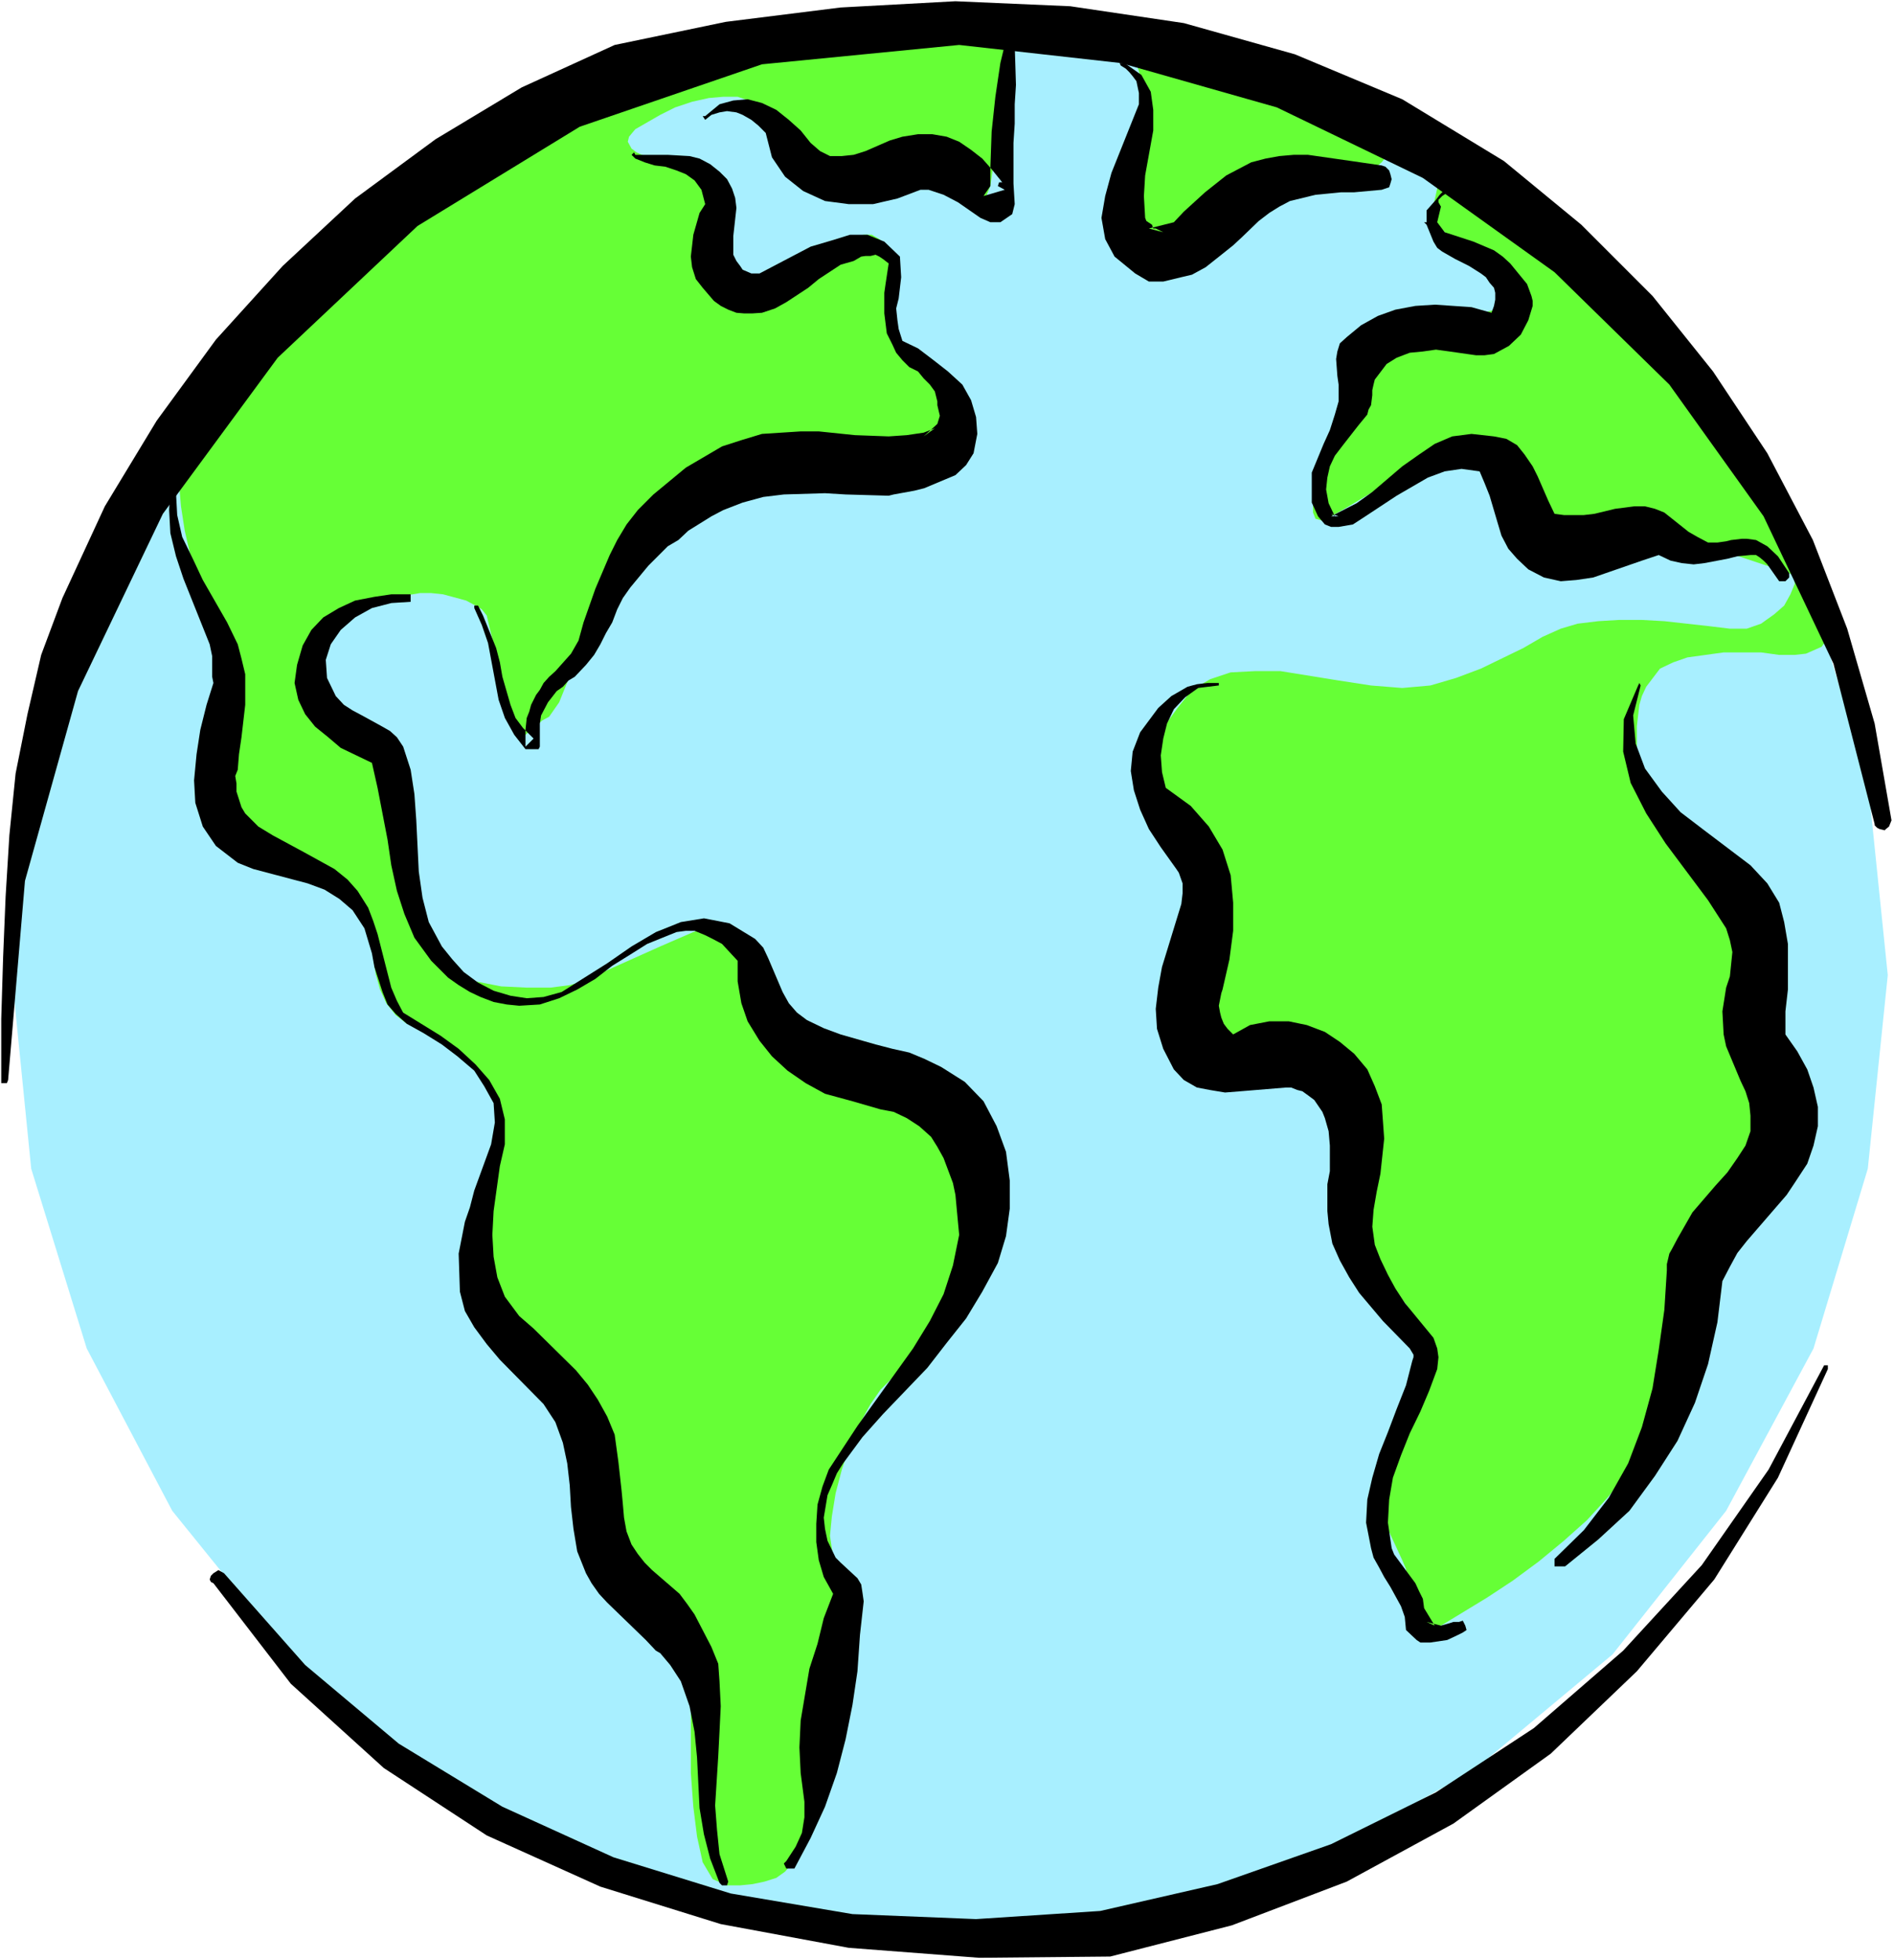
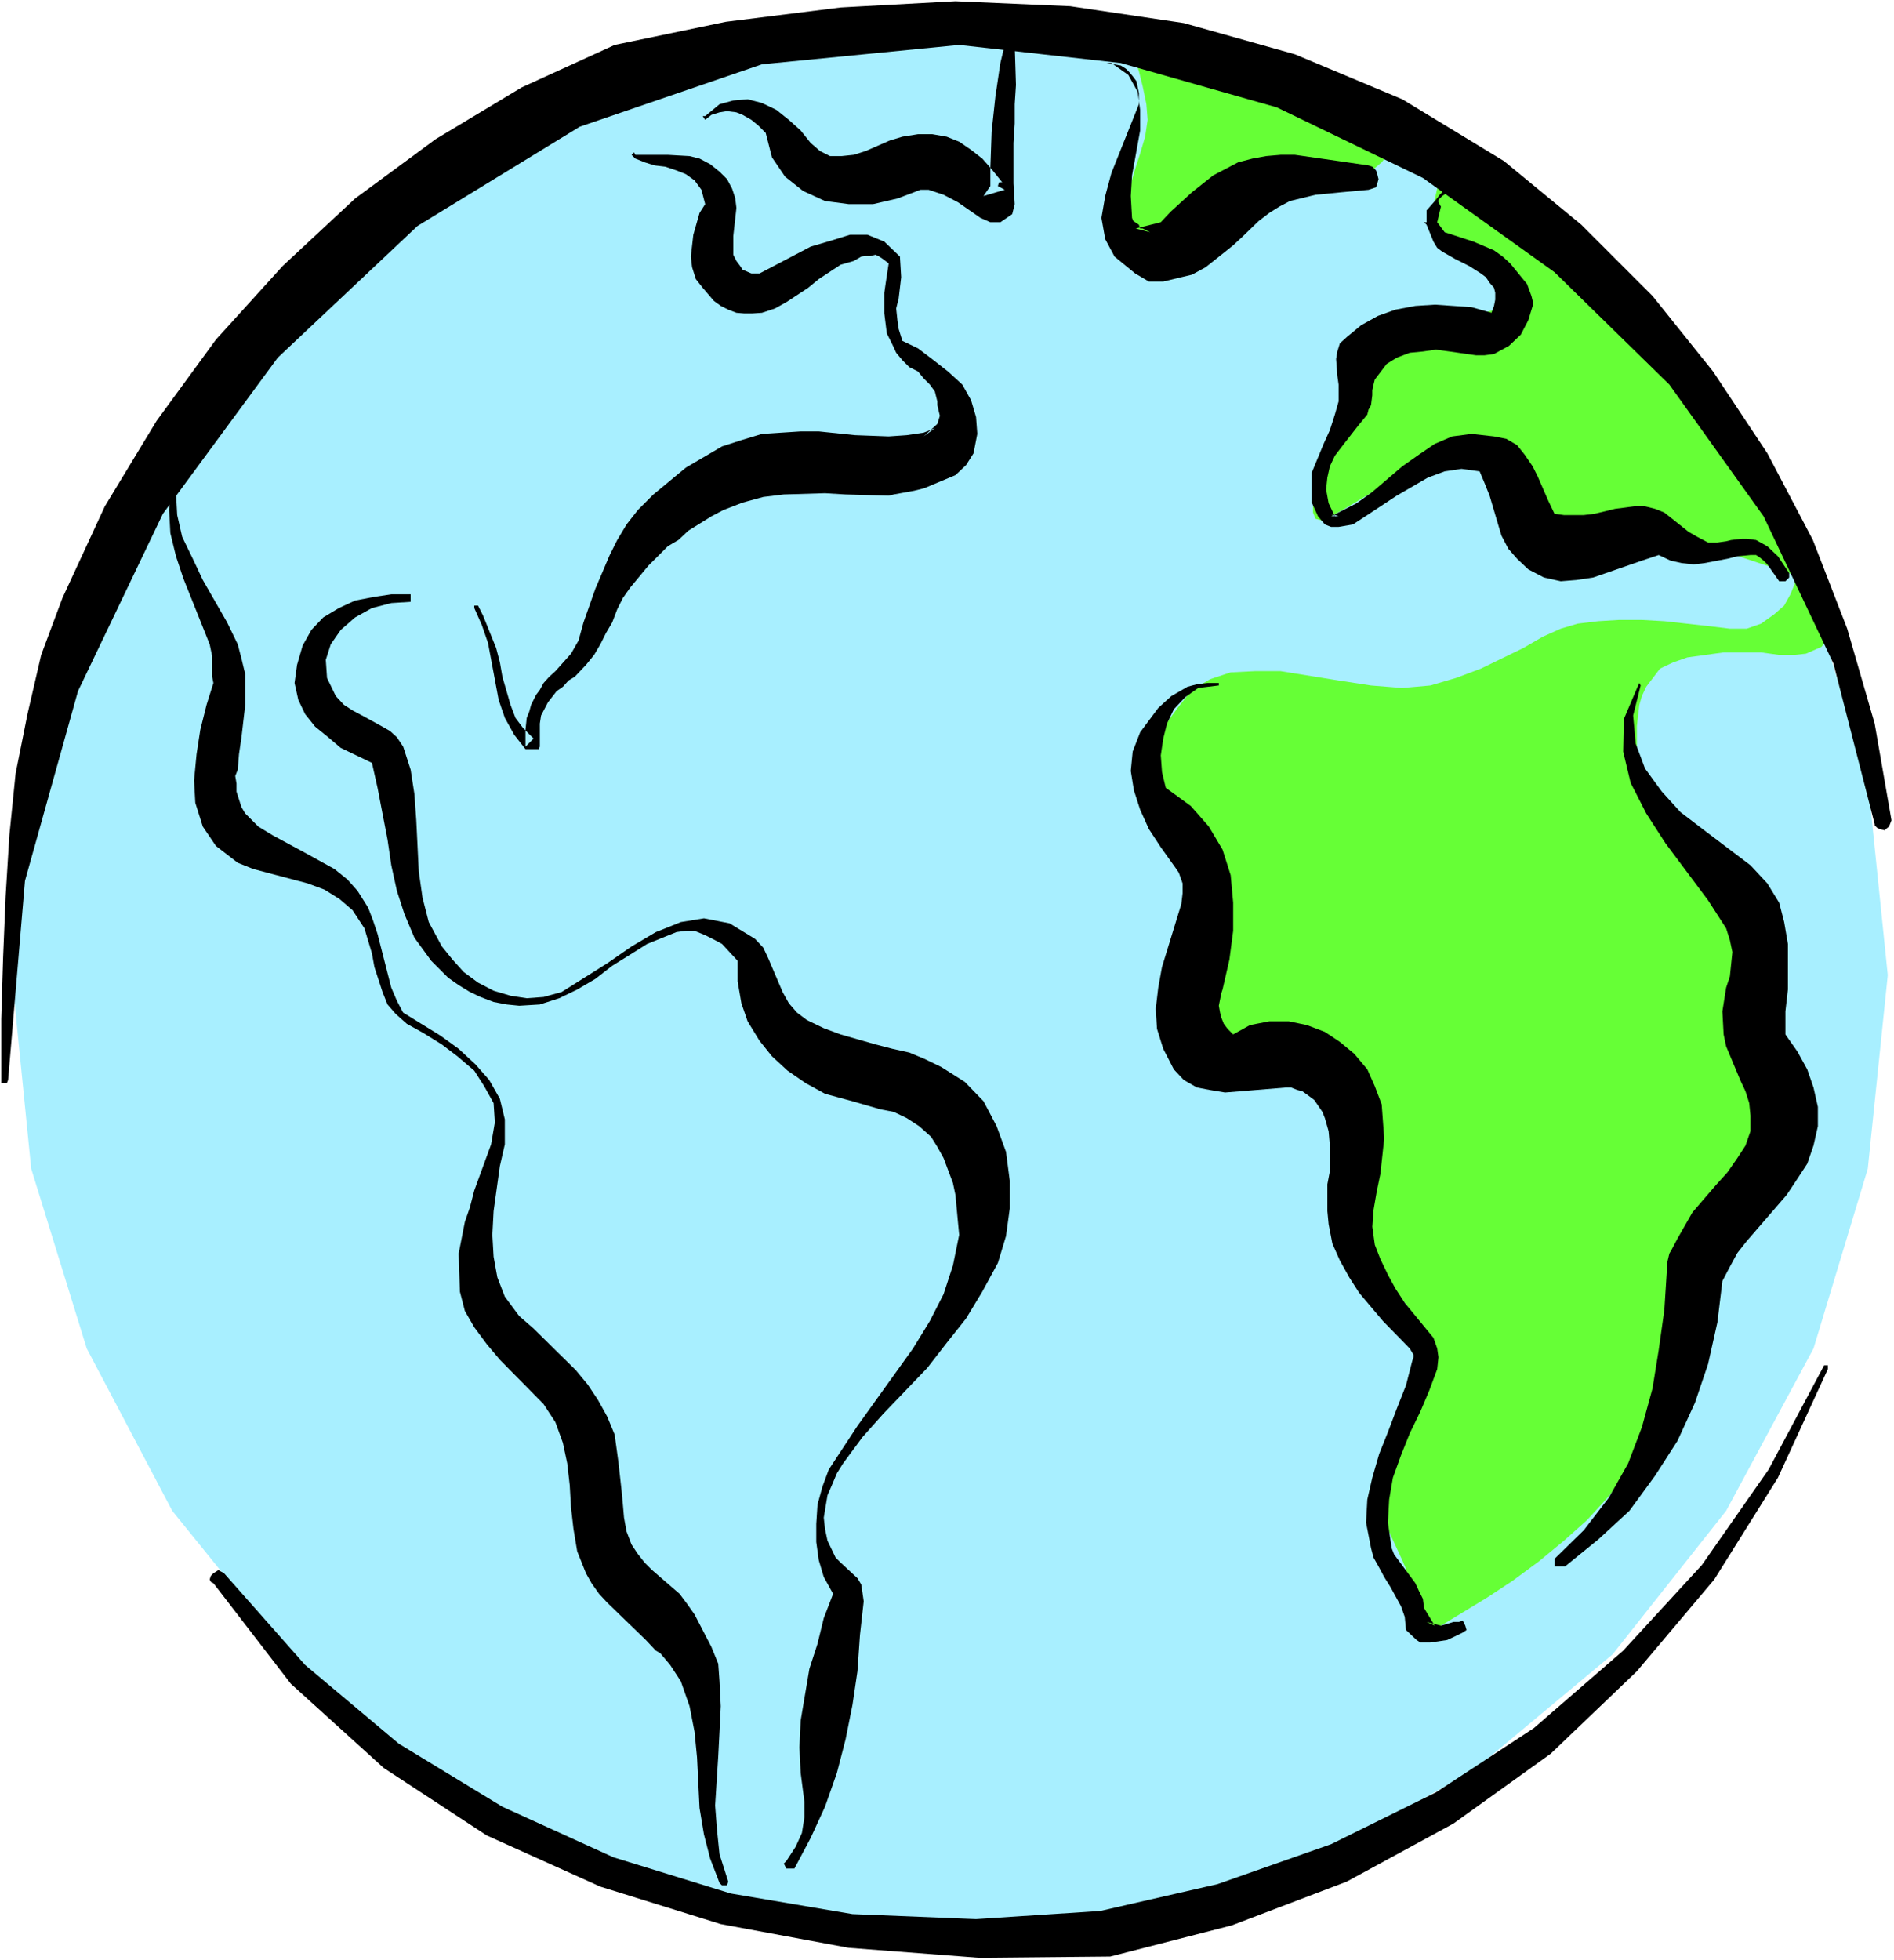
<svg xmlns="http://www.w3.org/2000/svg" xmlns:ns1="http://sodipodi.sourceforge.net/DTD/sodipodi-0.dtd" xmlns:ns2="http://www.inkscape.org/namespaces/inkscape" version="1.0" width="129.766mm" height="134.25mm" id="svg15" ns1:docname="Earth 19.wmf">
  <rect width="100%" height="100%" fill="#808080" stroke="none" />
  <ns1:namedview id="namedview15" pagecolor="#ffffff" bordercolor="#000000" borderopacity="0.25" ns2:showpageshadow="2" ns2:pageopacity="0.0" ns2:pagecheckerboard="0" ns2:deskcolor="#d1d1d1" ns2:document-units="mm" />
  <defs id="defs1">
    <pattern id="WMFhbasepattern" patternUnits="userSpaceOnUse" width="6" height="6" x="0" y="0" />
  </defs>
  <path style="fill:#ffffff;fill-opacity:1;fill-rule:evenodd;stroke:none" d="M 0,507.403 H 490.455 V 0 H 0 Z" id="path1" />
  <path style="fill:#a8efff;fill-opacity:1;fill-rule:evenodd;stroke:none" d="m 246.44,501.101 48.48,-5.333 45.41,-14.382 41.208,-23.108 36.037,-30.056 29.411,-37.166 22.624,-42.014 14.059,-46.539 5.171,-50.094 -5.171,-50.417 L 469.609,155.453 446.985,112.954 417.574,76.272 381.537,45.731 340.329,22.946 294.92,8.241 246.44,3.717 197.637,8.241 151.742,22.946 110.373,45.731 74.659,76.272 44.602,112.954 22.462,155.453 8.08,201.992 l -5.01,50.417 5.01,50.094 14.382,46.539 22.139,42.014 30.058,37.166 35.714,30.056 41.37,23.108 45.894,14.382 z" id="path2" />
-   <path style="fill:#66ff36;fill-opacity:1;fill-rule:evenodd;stroke:none" d="m 45.894,110.853 v 1.131 7.595 l 0.97,11.473 0.97,6.302 1.454,6.302 2.262,5.817 4.04,9.534 1.293,4.363 1.293,4.363 0.323,4.363 0.323,4.04 -0.323,4.04 -0.485,4.686 -0.808,4.04 -0.646,5.009 -0.646,5.009 v 4.686 l 0.646,4.201 1.454,4.04 1.939,3.393 3.232,2.424 8.726,3.878 10.019,5.494 8.403,5.333 3.07,2.909 1.939,2.424 0.323,2.586 0.97,7.433 0.646,4.363 1.131,4.04 1.616,3.555 2.424,3.07 2.909,2.262 3.717,1.293 4.363,2.424 4.202,2.747 4.04,3.232 3.394,3.393 2.747,4.04 0.97,4.04 v 4.363 l -0.646,4.848 -0.97,7.11 -1.131,8.08 -0.323,8.726 -0.323,8.241 0.97,7.756 1.454,6.302 2.909,4.363 7.757,6.302 4.363,3.717 4.363,4.686 3.555,4.363 3.07,4.363 1.616,4.363 0.808,4.363 -1.454,12.281 v 4.363 l 0.323,4.04 1.454,4.04 1.939,3.555 3.394,3.393 3.232,3.07 6.464,5.009 2.586,2.262 2.101,2.747 1.293,2.909 0.97,4.04 0.646,5.333 -0.323,6.787 v 16.967 l 0.646,8.726 0.97,7.756 1.454,6.625 2.586,4.363 3.717,1.616 h 3.394 l 3.232,-0.323 3.07,-0.646 3.07,-0.97 2.262,-1.616 2.101,-2.424 1.616,-3.232 1.293,-4.04 2.586,-11.15 1.454,-6.302 1.293,-6.625 0.97,-6.464 1.454,-5.979 1.293,-9.049 0.323,-6.949 -0.323,-7.11 -1.293,-10.019 -1.131,-7.595 0.485,-5.009 0.97,-5.979 1.616,-6.141 2.101,-6.302 2.586,-5.656 2.747,-5.009 2.586,-3.717 3.394,-3.393 3.717,-3.717 3.717,-4.201 3.555,-4.848 3.394,-5.171 3.07,-5.171 1.939,-5.333 1.293,-4.525 0.323,-5.171 2.262,-10.988 0.808,-5.333 v -5.656 l -1.131,-4.686 -2.909,-3.717 -5.01,-2.747 -7.11,-2.585 -15.675,-4.686 -6.949,-2.262 -7.11,-3.07 -5.656,-3.07 -4.04,-3.232 -1.616,-4.04 -0.646,-4.363 -1.293,-4.04 -1.778,-4.04 -1.939,-3.232 -2.262,-3.393 -2.424,-2.101 -2.747,-0.97 -2.586,0.323 -3.07,0.97 -8.565,3.717 -4.686,2.101 -15.514,6.949 -3.232,0.97 -5.01,0.646 h -6.141 l -6.626,-0.323 -6.626,-1.293 -5.979,-2.424 -4.363,-3.555 -2.101,-5.009 -1.293,-5.333 -2.101,-8.726 -1.293,-7.756 -1.616,-7.918 -1.616,-9.049 -0.646,-3.393 -1.131,-2.586 -0.97,-1.778 -1.616,-1.616 -3.394,-3.07 -2.747,-1.616 -2.262,-2.262 -2.262,-2.424 -2.424,-3.07 -1.616,-2.585 -1.454,-3.07 -0.323,-3.393 v -2.909 l 1.454,-3.07 1.939,-2.909 2.424,-2.424 2.909,-2.262 6.302,-3.07 6.141,-2.262 5.656,-0.97 h 2.909 l 3.07,0.323 5.979,1.616 2.424,1.293 1.616,0.97 1.293,1.616 0.646,2.747 1.131,4.686 2.586,11.312 1.454,5.494 1.616,4.363 1.293,2.262 h 1.293 l 4.363,-3.717 1.778,-0.97 2.586,-3.717 2.424,-5.979 1.293,-4.363 2.262,-4.686 2.747,-5.009 6.626,-10.665 7.757,-9.696 4.04,-4.04 3.717,-3.393 3.878,-2.909 3.717,-2.747 8.726,-3.555 4.363,-1.454 4.363,-0.97 9.534,-0.97 h 6.141 l 12.605,-0.97 6.141,-1.131 5.01,-1.293 3.555,-1.939 1.778,-2.101 0.646,-5.009 v -4.686 l -0.646,-2.262 -1.131,-2.424 -1.616,-1.939 -5.656,-4.686 -2.262,-2.424 -1.778,-2.585 -0.97,-3.07 -0.646,-3.07 -0.323,-2.909 v -7.11 l -0.323,-3.555 -0.646,-2.747 -1.131,-2.262 -1.293,-1.293 -1.939,-1.131 h -2.101 l -1.939,0.323 -5.333,3.717 -9.696,7.756 -3.717,1.616 -3.717,1.293 -3.232,-0.323 -3.394,-1.293 -2.262,-2.747 -2.101,-2.585 -1.616,-2.585 -2.101,-5.494 -2.909,-12.281 -1.131,-3.393 -1.293,-1.293 -1.616,-0.646 -1.939,-0.808 -3.07,-0.323 -5.656,-1.293 -2.101,-0.97 -1.293,-0.97 -0.97,-1.778 0.323,-1.293 1.616,-1.939 6.464,-3.717 3.878,-1.939 4.363,-1.454 4.363,-0.97 3.717,-0.323 h 3.717 l 2.909,0.97 2.747,2.101 5.333,9.211 2.586,3.07 2.747,2.424 2.909,1.939 3.394,0.97 3.717,-0.323 3.717,-1.616 8.565,-2.747 8.08,-1.939 h 3.717 l 2.909,0.323 2.101,1.616 2.747,4.363 0.97,2.747 1.293,2.585 0.97,1.293 1.454,0.323 1.293,-0.97 1.293,-3.232 1.293,-9.049 0.323,-4.686 0.646,-4.04 v -4.363 l 0.808,-6.625 1.293,-4.363 0.323,-2.424 V 8.241 L 260.176,3.717 254.358,3.393 239.168,3.717 215.736,6.302 186.648,12.927 152.873,25.37 117.16,44.438 80.962,72.555 Z" id="path3" />
  <path style="fill:#66ff36;fill-opacity:1;fill-rule:evenodd;stroke:none" d="m 291.203,9.049 0.323,0.646 0.646,1.939 1.454,3.07 1.293,3.717 0.97,3.878 0.97,4.686 0.323,4.04 -0.646,4.363 -1.293,4.363 -1.616,5.009 -1.454,5.333 -0.646,5.333 v 4.363 l 0.646,3.717 1.454,1.293 2.909,-0.323 2.747,-1.616 2.909,-1.778 3.07,-2.262 3.07,-1.616 2.909,-2.424 3.717,-2.424 4.04,-2.262 5.01,-1.939 4.686,-1.454 5.01,-0.646 4.363,-0.323 4.04,0.323 3.232,0.323 h 3.717 2.747 l 2.262,-0.97 1.616,-1.616 2.101,-1.778 1.293,-1.616 1.293,-1.293 0.97,-1.293 1.131,-1.131 0.323,-0.323 h 0.323 z" id="path4" />
  <path style="fill:#66ff36;fill-opacity:1;fill-rule:evenodd;stroke:none" d="m 374.104,45.408 -0.97,1.293 -0.97,2.101 -0.97,4.363 v 2.585 l 0.97,2.424 1.939,1.939 6.302,4.04 8.08,6.302 3.07,3.07 2.262,2.747 0.646,1.939 -1.293,0.97 -3.07,0.323 -6.949,1.616 -3.717,1.131 -7.272,1.616 -6.464,1.616 -2.262,0.323 -4.04,1.454 -4.04,2.585 -3.394,4.04 -2.909,5.333 -2.424,5.333 -0.646,2.747 -0.97,2.747 -0.646,2.909 -0.646,2.262 -0.646,3.07 -0.97,3.07 -1.778,6.302 -0.323,3.07 v 1.939 l 0.646,1.616 1.778,0.485 2.262,-1.131 4.04,-2.262 9.696,-5.817 5.333,-2.585 5.01,-2.586 5.01,-2.101 4.04,-1.616 3.232,-0.323 2.747,0.323 2.747,1.293 2.586,2.101 2.424,1.939 2.262,2.747 3.717,4.848 1.939,4.363 2.101,2.101 1.939,1.616 3.07,1.293 2.909,1.131 3.394,0.646 h 3.717 l 3.878,-0.323 3.394,-1.454 h 3.394 l 2.262,0.485 4.363,1.616 2.424,0.97 2.262,0.646 3.07,0.323 2.586,-0.323 3.07,0.323 2.909,0.97 13.09,4.363 1.131,0.646 0.323,2.101 -1.131,2.747 -1.616,2.909 -2.586,2.262 -3.394,2.424 -3.717,1.293 h -4.363 l -5.333,-0.646 -11.635,-1.293 -5.818,-0.323 h -5.979 l -5.333,0.323 -5.333,0.646 -4.363,1.293 -4.686,2.101 -5.01,2.909 -10.989,5.333 -6.464,2.424 -6.626,1.939 -7.272,0.646 -8.08,-0.646 -8.403,-1.293 -15.029,-2.424 h -6.626 l -6.302,0.323 -5.333,1.778 -4.686,2.747 -3.717,4.686 -3.07,4.201 -3.555,7.433 -1.131,3.393 -0.323,2.909 0.323,3.07 0.808,3.555 1.293,4.525 1.939,3.555 2.101,3.717 3.878,5.979 1.778,2.747 0.97,2.747 v 3.232 l -0.646,3.393 -1.293,4.04 -3.07,9.211 -1.616,9.049 0.323,4.04 1.293,2.747 2.586,1.939 3.07,0.646 3.717,0.323 4.04,-0.323 4.363,-0.323 h 3.878 l 3.717,0.97 3.717,2.101 3.717,4.04 4.686,7.272 3.878,6.787 1.778,3.232 0.97,3.07 0.323,3.232 0.323,3.717 -0.646,3.07 0.323,6.625 0.646,3.393 0.646,3.07 1.778,3.232 1.939,3.07 2.424,2.909 2.262,2.747 5.01,5.979 3.717,5.333 0.97,2.101 0.323,1.939 -0.323,2.101 -1.293,1.616 -2.424,7.756 -2.586,9.696 -2.424,9.211 -2.586,7.756 v 3.393 l 0.646,3.232 0.97,3.393 4.04,8.726 0.97,2.262 0.323,3.07 v 3.393 l -0.323,3.717 v 2.909 l 0.646,2.424 1.293,1.293 h 2.747 l 4.363,-2.101 11.958,-7.272 6.626,-4.363 6.787,-5.009 6.464,-5.333 5.979,-5.333 5.333,-5.817 4.202,-5.171 3.394,-6.141 3.394,-5.979 5.01,-14.059 2.101,-6.625 4.525,-12.443 5.333,-9.372 3.07,-3.878 6.626,-7.756 2.747,-4.04 2.747,-4.363 0.97,-5.009 0.323,-5.979 -0.646,-6.302 -0.646,-5.009 -1.131,-4.04 -0.646,-3.717 -0.97,-3.717 -0.323,-3.717 v -4.04 l 0.646,-4.848 0.323,-5.009 0.646,-4.363 0.646,-3.717 0.323,-3.393 -0.646,-2.909 -1.293,-3.07 -2.262,-3.393 -8.726,-7.272 -9.05,-7.433 -4.04,-3.555 -3.717,-4.363 -2.586,-4.04 -2.101,-4.686 -0.323,-5.009 -0.323,-4.363 v -6.949 l 0.323,-2.747 0.323,-2.747 0.646,-2.262 1.131,-2.424 3.555,-4.686 3.394,-1.616 3.717,-1.293 9.373,-1.293 h 9.696 l 4.686,0.646 h 4.04 l 2.909,-0.323 4.04,-1.778 1.939,-2.586 0.808,-0.97 -6.464,-14.382 L 460.398,133.961 449.732,115.539 435.512,95.986 418.22,76.595 397.859,58.82 Z" id="path5" />
  <path style="fill:#000000;fill-opacity:1;fill-rule:evenodd;stroke:none" d="m 472.356,353.404 -14.382,26.986 -17.291,24.724 -20.362,22.138 -23.109,20.038 -25.371,16.644 -27.149,13.412 -29.411,10.342 -30.381,6.949 -32.158,2.101 -31.997,-1.293 -31.512,-5.333 -30.381,-9.372 -28.765,-13.089 -26.826,-16.321 -24.24,-20.361 -21.008,-23.754 -1.454,-0.808 -1.293,0.808 -0.646,0.646 -0.323,0.97 0.323,0.646 0.646,0.323 20.038,26.017 24.078,21.815 26.664,17.452 29.411,13.251 31.189,9.696 33.128,6.141 33.774,2.585 33.936,-0.323 31.512,-8.08 29.734,-11.312 27.634,-15.028 25.21,-18.098 22.301,-21.33 20.038,-23.754 16.483,-26.34 12.928,-28.117 v -0.97 z" id="path6" />
  <path style="fill:#000000;fill-opacity:1;fill-rule:evenodd;stroke:none" d="M 2.101,279.556 6.464,228.008 20.2,178.884 42.178,132.991 71.912,92.593 108.11,58.497 l 42.016,-25.693 47.187,-16.159 51.066,-5.009 41.854,4.686 40.4,11.473 37.814,18.26 34.098,24.401 29.734,29.087 24.402,34.096 18.099,38.136 10.666,41.529 v 0.323 l 0.646,0.646 0.646,0.323 1.293,0.323 0.323,-0.323 0.808,-0.646 0.646,-1.616 -4.363,-25.047 -7.11,-24.562 -8.888,-22.946 L 457.651,117.317 443.591,96.148 427.916,76.595 409.494,58.174 389.456,41.691 363.115,25.693 335.32,14.059 306.555,5.979 277.144,1.616 247.409,0.323 217.675,1.939 187.941,5.656 159.176,11.635 135.097,22.623 112.797,36.035 91.95,51.387 73.205,68.839 55.914,87.907 40.562,108.914 l -13.413,22.138 -10.989,23.754 -5.494,14.705 -3.555,15.351 -3.07,15.351 -1.616,15.998 -0.97,15.836 -0.646,15.675 -0.485,15.998 v 16.644 H 1.454 1.778 Z" id="path7" />
  <path style="fill:#000000;fill-opacity:1;fill-rule:evenodd;stroke:none" d="m 45.894,120.387 -1.778,5.979 -0.323,5.656 0.323,5.979 1.454,5.979 1.939,5.817 6.787,16.967 0.646,3.07 v 1.293 4.04 l 0.323,1.616 -1.778,5.656 -1.616,6.464 -0.97,6.302 -0.646,6.787 0.323,5.817 1.939,6.141 3.394,5.009 5.656,4.363 4.04,1.616 14.059,3.717 4.363,1.616 3.878,2.424 3.394,2.909 3.07,4.686 1.939,6.464 0.646,3.555 2.101,6.464 1.293,3.232 2.101,2.424 2.909,2.585 4.363,2.424 4.686,2.909 4.04,3.07 4.363,3.717 2.586,4.04 2.424,4.363 0.323,5.009 -0.97,5.656 -4.363,11.958 -1.131,4.363 -1.293,3.717 -1.616,8.241 0.323,9.857 1.293,5.009 2.424,4.201 3.232,4.363 3.394,4.04 11.312,11.473 3.07,4.686 1.939,5.333 1.131,5.333 0.646,5.656 0.323,5.656 0.646,5.656 0.97,5.817 2.262,5.656 1.454,2.585 1.939,2.747 2.101,2.262 10.019,9.696 2.586,2.747 1.131,0.646 2.586,3.07 2.747,4.201 2.262,6.464 1.293,6.625 0.646,6.625 0.646,13.089 1.131,6.787 1.616,6.302 2.424,6.302 0.646,0.646 h 1.293 l 0.323,-0.97 -2.262,-7.11 -0.646,-6.302 -0.485,-6.302 0.808,-12.766 0.323,-6.302 0.323,-6.625 -0.323,-6.464 -0.323,-4.525 -1.778,-4.363 -4.363,-8.403 -1.939,-2.747 -1.939,-2.585 -7.11,-6.141 -1.939,-1.939 -1.778,-2.262 -1.616,-2.424 -1.293,-3.393 -0.646,-3.555 -0.323,-3.717 -0.323,-3.393 -0.808,-7.272 -0.97,-7.11 -1.939,-4.686 -2.424,-4.363 -2.586,-3.878 -3.07,-3.717 -10.989,-10.827 -3.717,-3.232 -3.717,-5.009 -1.939,-5.009 -0.97,-5.333 -0.323,-5.656 0.323,-6.141 1.616,-11.635 1.293,-5.656 v -6.464 l -1.293,-5.333 -2.747,-4.848 -3.555,-4.04 -4.363,-4.04 -4.686,-3.393 -9.696,-5.979 -1.616,-3.07 -1.454,-3.393 -3.555,-13.897 -1.131,-3.393 -1.293,-3.393 -2.747,-4.363 -2.586,-2.909 -3.394,-2.747 -7.918,-4.363 -8.08,-4.363 -3.717,-2.262 -1.616,-1.616 -1.778,-1.778 -0.97,-1.616 -1.293,-4.04 v -2.101 l -0.323,-1.939 0.646,-1.616 0.323,-4.04 0.646,-4.363 0.97,-8.403 v -4.363 -3.555 l -0.97,-4.04 -0.97,-3.717 -2.747,-5.656 -6.302,-10.988 -2.586,-5.494 -2.747,-5.656 -1.293,-5.656 -0.323,-5.979 1.293,-6.302 v -0.646 z" id="path8" />
  <path style="fill:#000000;fill-opacity:1;fill-rule:evenodd;stroke:none" d="m 106.333,153.837 h -5.01 l -4.363,0.646 -5.01,0.97 -4.202,1.939 -4.04,2.424 -3.07,3.232 -2.262,4.04 -1.454,5.009 -0.646,4.686 0.97,4.363 1.778,3.717 2.586,3.232 3.394,2.747 3.232,2.747 8.08,3.878 1.454,6.464 2.586,13.412 0.97,6.625 1.454,6.625 1.939,5.979 2.586,6.141 4.363,5.979 4.363,4.363 2.747,1.939 2.909,1.778 2.747,1.293 3.394,1.293 3.394,0.646 3.232,0.323 5.333,-0.323 5.01,-1.616 4.686,-2.262 4.686,-2.747 4.363,-3.393 4.686,-2.909 4.363,-2.747 7.595,-3.07 2.424,-0.323 h 2.262 l 2.747,1.131 1.939,0.97 2.424,1.293 1.939,2.101 2.101,2.262 v 5.333 l 0.97,5.656 1.616,4.686 3.07,5.009 3.232,4.04 4.04,3.717 4.686,3.232 5.01,2.747 7.11,1.939 7.272,2.101 3.394,0.646 3.394,1.616 3.232,2.101 3.07,2.747 1.616,2.585 1.616,2.909 2.424,6.464 0.646,3.07 0.646,6.949 0.323,3.393 -1.616,7.918 -2.424,7.433 -3.555,6.949 -4.363,7.11 -14.382,20.038 -7.434,11.312 -1.616,4.363 -1.293,4.686 -0.323,5.009 v 4.686 l 0.646,4.686 1.293,4.363 2.424,4.363 -2.424,6.302 -1.616,6.625 -2.101,6.464 -2.262,13.412 -0.323,6.949 0.323,6.625 0.97,7.433 v 4.04 l -0.646,4.04 -1.616,3.555 -2.424,3.717 -0.646,0.646 0.646,1.293 h 2.101 l 4.202,-7.918 3.717,-8.08 3.07,-8.726 2.262,-8.726 1.778,-8.888 1.293,-8.726 0.646,-9.372 0.97,-8.726 -0.323,-2.262 -0.323,-2.101 -0.97,-1.616 -4.363,-4.04 -1.293,-1.293 -2.101,-4.363 -0.646,-3.07 -0.323,-2.909 0.97,-5.817 1.131,-2.586 1.293,-3.07 1.616,-2.585 5.01,-6.787 5.333,-5.979 11.474,-11.958 5.01,-6.464 5.01,-6.302 4.202,-6.949 4.04,-7.433 2.101,-6.949 0.97,-7.11 v -7.272 l -0.97,-7.433 -2.424,-6.625 -3.394,-6.464 -4.848,-5.009 -6.141,-3.878 -4.363,-2.101 -3.878,-1.616 -4.363,-0.97 -4.363,-1.131 -9.05,-2.585 -4.363,-1.616 -4.363,-2.101 -2.586,-1.939 -2.101,-2.424 -1.616,-2.909 -3.717,-8.726 -1.293,-2.747 -2.101,-2.262 -6.626,-4.04 -6.626,-1.293 -5.979,0.97 -6.464,2.586 -6.302,3.717 -6.302,4.363 -11.797,7.433 -4.686,1.293 -4.363,0.323 -4.202,-0.646 -4.363,-1.293 -4.04,-2.101 -3.717,-2.747 -2.909,-3.232 -2.747,-3.393 -3.394,-6.302 -1.616,-6.302 -0.97,-6.787 -0.646,-13.251 -0.485,-6.787 -0.97,-6.302 -1.939,-5.979 -1.616,-2.424 -1.778,-1.616 -2.262,-1.293 -5.01,-2.747 -2.424,-1.293 -2.262,-1.454 -2.101,-2.262 -2.262,-4.686 -0.323,-4.686 1.293,-4.04 2.586,-3.717 3.717,-3.232 4.363,-2.424 5.01,-1.293 5.01,-0.323 z" id="path9" />
  <path style="fill:#000000;fill-opacity:1;fill-rule:evenodd;stroke:none" d="m 314.958,176.783 h -2.262 l -2.747,0.323 -2.424,0.646 -4.202,2.424 -3.394,3.07 -4.686,6.302 -1.939,5.009 -0.485,5.009 0.808,5.009 1.616,5.009 2.262,5.009 3.07,4.686 4.04,5.656 0.646,0.97 0.97,2.747 v 2.585 l -0.323,2.747 -5.01,16.321 -0.97,5.333 -0.646,5.494 0.323,5.171 1.616,5.171 2.747,5.333 2.586,2.747 3.394,1.939 3.394,0.646 3.878,0.646 4.04,-0.323 11.797,-0.97 h 1.293 l 1.616,0.646 1.293,0.323 1.778,1.293 1.293,0.97 2.101,3.07 0.646,1.616 0.97,3.393 0.323,3.717 v 3.232 3.393 l -0.646,3.393 v 3.232 3.717 l 0.323,3.393 0.97,5.009 1.939,4.363 2.424,4.363 2.586,4.04 6.141,7.272 6.949,7.11 0.97,1.616 v 0.646 l -0.323,0.97 -1.616,6.302 -2.424,6.141 -2.262,5.979 -2.262,5.656 -1.778,6.141 -1.293,5.656 -0.323,5.979 1.293,6.625 0.646,2.424 1.454,2.585 1.293,2.424 1.616,2.585 2.747,5.009 0.97,2.747 0.323,3.393 2.747,2.586 0.97,0.646 h 0.97 1.616 l 4.363,-0.646 2.747,-1.293 1.293,-0.646 0.97,-0.646 -0.323,-1.131 -0.646,-1.293 -0.97,0.323 h -1.454 l -0.97,0.323 -2.262,0.646 -3.717,-0.97 2.101,0.97 -2.747,-4.525 -0.323,-2.424 -0.97,-1.939 -0.97,-2.101 -5.494,-7.433 -0.646,-1.616 -0.97,-6.625 0.323,-5.979 0.97,-5.656 2.101,-5.817 2.262,-5.656 2.747,-5.656 2.262,-5.333 2.101,-5.656 0.323,-3.07 -0.323,-2.262 -0.97,-2.747 -7.434,-9.049 -2.424,-3.717 -1.939,-3.555 -1.939,-4.04 -1.454,-3.717 -0.646,-4.686 0.323,-4.363 0.808,-4.686 0.97,-4.686 0.97,-9.049 -0.323,-4.525 -0.323,-4.363 -1.778,-4.686 -1.939,-4.363 -3.394,-4.04 -3.717,-3.07 -3.878,-2.586 -4.686,-1.778 -4.686,-0.97 h -5.01 l -5.01,0.97 -4.363,2.424 -1.454,-1.454 -0.97,-1.293 -0.646,-1.616 -0.323,-1.293 -0.323,-1.778 0.323,-1.616 0.323,-1.616 0.323,-0.97 1.778,-7.756 0.97,-7.433 v -7.272 l -0.646,-7.11 -2.101,-6.625 -3.555,-5.979 -4.686,-5.333 -6.464,-4.686 -0.97,-4.04 -0.323,-4.363 0.646,-4.363 0.97,-3.878 1.778,-3.717 2.909,-3.07 3.394,-2.424 5.333,-0.646 V 176.783 Z" id="path10" />
  <path style="fill:#000000;fill-opacity:1;fill-rule:evenodd;stroke:none" d="m 424.2,177.429 -3.717,8.726 -0.162,8.403 1.939,8.08 4.04,7.918 5.01,7.756 10.989,14.705 4.686,7.272 0.97,3.07 0.646,3.07 -0.646,6.302 -0.97,2.909 -0.97,6.141 0.323,5.979 0.646,3.07 3.717,8.888 1.293,2.747 0.97,3.07 0.323,3.232 v 4.04 l -1.293,3.717 -2.101,3.232 -2.586,3.717 -3.07,3.393 -5.979,6.949 -3.878,6.787 -1.454,2.747 -0.646,1.131 -0.646,2.747 v 1.616 l -0.646,10.18 -1.454,10.342 -1.616,10.019 -2.747,10.019 -3.555,9.372 -5.01,8.888 -6.464,8.403 -7.595,7.433 v 1.939 h 2.747 l 8.565,-6.949 8.08,-7.433 6.626,-9.049 5.818,-9.049 4.525,-9.857 3.394,-10.019 2.424,-10.827 1.293,-10.665 1.939,-3.717 1.939,-3.555 2.424,-3.07 10.342,-11.958 2.262,-3.393 3.07,-4.686 1.616,-4.686 1.131,-5.009 v -5.009 l -1.131,-5.009 -1.616,-4.686 -2.586,-4.686 -3.07,-4.363 v -5.979 l 0.646,-5.656 v -6.141 -5.656 l -0.97,-5.656 -1.293,-5.009 -3.07,-5.009 -4.363,-4.686 -11.958,-9.049 -6.141,-4.686 -4.848,-5.333 -4.363,-5.979 -2.424,-6.464 -0.646,-7.272 1.939,-7.756 -0.323,-0.646 z" id="path11" />
  <path style="fill:#000000;fill-opacity:1;fill-rule:evenodd;stroke:none" d="m 164.509,41.045 2.424,0.97 2.586,0.808 2.747,0.323 2.909,0.97 2.424,0.97 2.262,1.616 1.778,2.424 0.97,3.717 -1.454,2.262 -1.616,5.656 -0.646,5.656 0.323,2.747 0.97,3.07 1.778,2.262 2.909,3.393 1.778,1.293 1.939,0.97 2.101,0.808 1.939,0.162 h 2.262 l 2.424,-0.162 3.394,-1.131 2.909,-1.616 5.656,-3.717 2.747,-2.262 5.656,-3.717 3.394,-0.97 1.939,-1.131 1.131,-0.162 h 1.293 l 1.293,-0.323 0.97,0.485 0.97,0.646 1.454,1.131 -0.808,5.333 -0.323,2.262 v 5.333 l 0.646,5.171 1.454,2.909 0.97,2.101 1.616,1.939 1.778,1.778 2.262,1.131 1.454,1.778 1.616,1.616 1.293,1.778 0.646,2.585 v 0.97 l 0.646,2.747 -0.646,2.101 -3.555,3.232 2.909,-2.101 -2.909,1.131 -4.363,0.646 -4.686,0.323 -8.726,-0.323 -9.373,-0.97 h -4.686 l -10.019,0.646 -5.333,1.616 -5.01,1.616 -4.686,2.747 -4.686,2.747 -8.403,6.949 -4.04,4.04 -2.909,3.717 -2.424,4.04 -1.939,3.878 -3.717,8.726 -3.07,8.726 -1.293,4.686 -1.939,3.393 -4.04,4.525 -1.616,1.454 -1.454,1.616 -0.97,1.778 -0.97,1.293 -1.293,2.585 -0.485,1.778 -0.646,1.616 -0.323,3.07 v 4.363 l 2.101,-2.101 -2.747,-2.747 -1.939,-2.585 -1.293,-3.393 -2.101,-7.272 -0.646,-3.717 -0.97,-3.717 -3.394,-8.403 -1.293,-2.585 h -0.97 v 0.646 l 1.939,4.363 1.616,4.686 2.747,14.705 1.616,4.686 2.424,4.363 2.909,3.717 h 2.101 1.293 l 0.323,-0.646 v -5.979 l 0.323,-2.101 1.778,-3.393 2.262,-2.909 1.616,-1.131 1.454,-1.616 1.616,-0.97 2.909,-3.07 2.101,-2.585 1.616,-2.747 1.454,-2.909 1.616,-2.747 1.293,-3.393 1.454,-2.909 1.939,-2.747 4.686,-5.656 5.01,-5.009 2.747,-1.616 2.586,-2.424 5.979,-3.717 3.07,-1.616 5.01,-1.939 5.333,-1.454 5.333,-0.646 10.666,-0.323 5.333,0.323 11.15,0.323 1.293,-0.323 5.333,-0.97 2.586,-0.646 8.08,-3.393 2.747,-2.586 1.939,-3.07 0.97,-5.009 -0.323,-4.363 -1.293,-4.363 -2.262,-4.04 -3.717,-3.393 -3.717,-2.909 -4.04,-3.07 -4.04,-1.939 -0.97,-3.07 -0.323,-2.262 -0.323,-3.07 0.646,-2.585 0.646,-5.494 -0.323,-5.333 -4.04,-3.878 -4.363,-1.778 h -4.525 l -4.686,1.454 -5.494,1.616 -13.251,6.949 h -2.101 l -2.262,-0.97 -0.646,-0.97 -0.97,-1.293 -0.808,-1.616 v -4.848 l 0.808,-7.272 -0.323,-2.585 -0.808,-2.424 -1.293,-2.424 -1.939,-1.939 -2.424,-1.939 -2.747,-1.454 -2.586,-0.646 -5.656,-0.323 h -2.747 -2.909 -2.747 l -0.323,-0.646 -0.646,0.646 z" id="path12" />
  <path style="fill:#000000;fill-opacity:1;fill-rule:evenodd;stroke:none" d="m 182.608,31.026 1.616,-1.293 2.101,-0.646 1.939,-0.323 2.424,0.323 1.616,0.646 2.262,1.293 1.778,1.454 1.939,1.939 1.616,6.302 3.394,5.009 4.686,3.717 5.656,2.585 6.141,0.808 h 6.302 l 6.302,-1.454 5.979,-2.262 h 2.101 l 1.939,0.646 1.939,0.646 3.717,1.939 5.818,4.04 2.586,1.131 h 1.293 1.293 l 3.07,-2.101 0.646,-2.585 -0.323,-5.333 V 37.005 l 0.323,-5.009 v -5.009 l 0.323,-5.009 -0.323,-10.342 V 10.988 h -0.646 l -1.616,-0.323 -0.323,0.97 -1.131,4.686 -1.293,8.726 -0.97,9.049 -0.323,9.372 v 4.686 l -1.778,2.585 5.494,-1.616 -1.778,-0.97 0.323,-0.97 h 0.808 l -2.747,-3.393 -2.424,-2.747 -2.909,-2.262 -3.07,-2.101 -3.232,-1.293 -3.717,-0.646 h -3.717 l -4.04,0.646 -3.232,0.97 -6.302,2.747 -3.07,0.97 -3.07,0.323 h -3.07 l -2.586,-1.293 -2.424,-2.101 -2.586,-3.232 -3.07,-2.747 -3.232,-2.585 -3.717,-1.778 -3.717,-0.97 -3.717,0.323 -3.555,0.97 -3.717,3.07 h -0.646 z" id="path13" />
-   <path style="fill:#000000;fill-opacity:1;fill-rule:evenodd;stroke:none" d="m 290.233,16.967 1.293,0.808 0.97,0.97 0.808,0.97 0.97,1.293 0.646,3.07 v 1.293 1.616 l -7.11,17.775 -1.616,5.979 -0.97,5.656 0.97,5.494 2.424,4.525 5.333,4.363 3.555,2.101 h 3.717 l 4.686,-1.131 2.747,-0.646 3.555,-1.939 4.686,-3.717 2.424,-1.939 2.262,-2.101 4.363,-4.201 2.747,-2.101 2.586,-1.616 2.747,-1.454 6.626,-1.616 3.394,-0.323 3.232,-0.323 h 3.394 l 7.11,-0.646 1.939,-0.646 0.323,-0.97 0.323,-1.131 -0.323,-1.293 -0.323,-0.97 -0.97,-0.97 -0.97,-0.323 -7.757,-1.131 -11.312,-1.616 h -3.717 l -3.717,0.323 -3.555,0.646 -3.717,0.97 -6.464,3.393 -5.494,4.363 -5.494,5.009 -2.586,2.747 -6.464,1.616 3.717,0.97 -1.939,-0.97 h -0.646 l -0.323,-0.97 -1.454,-0.97 -0.323,-0.808 -0.323,-5.656 0.323,-5.333 2.101,-11.635 V 28.44 l -0.646,-4.686 -2.424,-4.363 -4.363,-3.07 h -1.293 z" id="path14" />
+   <path style="fill:#000000;fill-opacity:1;fill-rule:evenodd;stroke:none" d="m 290.233,16.967 1.293,0.808 0.97,0.97 0.808,0.97 0.97,1.293 0.646,3.07 v 1.293 1.616 l -7.11,17.775 -1.616,5.979 -0.97,5.656 0.97,5.494 2.424,4.525 5.333,4.363 3.555,2.101 h 3.717 l 4.686,-1.131 2.747,-0.646 3.555,-1.939 4.686,-3.717 2.424,-1.939 2.262,-2.101 4.363,-4.201 2.747,-2.101 2.586,-1.616 2.747,-1.454 6.626,-1.616 3.394,-0.323 3.232,-0.323 l 7.11,-0.646 1.939,-0.646 0.323,-0.97 0.323,-1.131 -0.323,-1.293 -0.323,-0.97 -0.97,-0.97 -0.97,-0.323 -7.757,-1.131 -11.312,-1.616 h -3.717 l -3.717,0.323 -3.555,0.646 -3.717,0.97 -6.464,3.393 -5.494,4.363 -5.494,5.009 -2.586,2.747 -6.464,1.616 3.717,0.97 -1.939,-0.97 h -0.646 l -0.323,-0.97 -1.454,-0.97 -0.323,-0.808 -0.323,-5.656 0.323,-5.333 2.101,-11.635 V 28.44 l -0.646,-4.686 -2.424,-4.363 -4.363,-3.07 h -1.293 z" id="path14" />
  <path style="fill:#000000;fill-opacity:1;fill-rule:evenodd;stroke:none" d="m 374.104,49.124 -1.293,1.293 -0.97,1.293 -2.424,2.747 v 3.07 h -0.646 l 0.646,0.646 1.778,4.363 0.97,1.616 1.293,0.97 3.394,1.939 3.555,1.778 3.07,1.939 1.293,0.97 0.97,1.454 1.131,1.293 0.323,1.293 v 1.778 l -0.323,1.616 -0.646,1.778 -5.171,-1.454 -4.686,-0.323 -4.848,-0.323 -5.01,0.323 -5.171,0.97 -4.525,1.616 -4.363,2.424 -3.717,3.07 -1.778,1.616 -0.646,2.101 -0.323,1.939 0.323,4.363 0.323,2.262 v 2.101 2.262 l -0.97,3.393 -1.293,4.04 -1.616,3.555 -3.07,7.433 v 4.04 3.717 l 1.616,3.555 1.778,2.101 1.616,0.646 h 1.939 l 3.717,-0.646 3.717,-2.424 7.595,-5.009 8.08,-4.686 4.363,-1.616 4.363,-0.646 4.686,0.646 1.293,3.07 1.293,3.232 2.101,7.11 0.97,3.232 1.778,3.393 2.262,2.585 2.909,2.747 4.04,2.101 4.363,0.97 4.04,-0.323 4.363,-0.646 12.605,-4.363 4.363,-1.454 3.07,1.454 2.909,0.646 3.07,0.323 2.747,-0.323 5.979,-1.131 2.586,-0.646 3.394,-0.323 h 1.454 l 0.97,0.646 0.97,0.808 0.97,0.97 3.07,4.363 h 0.97 0.646 l 0.97,-0.97 v -1.131 l -2.909,-4.363 -2.747,-2.585 -2.909,-1.616 -2.424,-0.323 h -1.293 l -2.747,0.323 -1.293,0.323 -2.262,0.323 h -2.424 l -2.747,-1.454 -2.262,-1.293 -6.302,-5.009 -2.424,-0.97 -2.586,-0.646 h -2.747 l -5.01,0.646 -5.333,1.293 -2.747,0.323 h -2.262 -2.909 l -2.424,-0.323 -1.616,-3.393 -2.747,-6.302 -1.293,-2.585 -2.101,-3.07 -1.939,-2.424 -2.747,-1.616 -3.232,-0.646 -5.818,-0.646 -5.01,0.646 -4.525,1.939 -4.04,2.747 -4.363,3.07 -7.757,6.625 -4.04,2.909 -6.626,3.393 h 1.939 l -1.939,-0.646 0.97,0.646 -1.616,-3.393 -0.646,-3.555 0.323,-3.07 0.646,-2.909 1.293,-2.747 2.101,-2.747 4.04,-5.171 2.262,-2.747 0.323,-1.293 0.646,-1.131 0.323,-2.585 v -1.293 l 0.323,-1.454 0.323,-1.293 3.07,-4.04 2.586,-1.616 3.394,-1.293 3.394,-0.323 3.394,-0.485 3.555,0.485 6.787,0.97 h 2.262 l 2.424,-0.323 3.878,-2.101 3.07,-2.909 1.939,-3.717 1.131,-3.717 V 77.888 l -0.323,-1.293 -1.131,-3.07 -4.363,-5.333 -1.939,-1.778 -2.262,-1.616 -5.333,-2.262 -7.434,-2.424 -1.939,-2.585 0.97,-4.04 -0.646,-1.131 v -0.646 l 0.97,-0.97 0.97,-0.646 0.808,-1.293 v -0.646 h -0.808 z" id="path15" />
</svg>